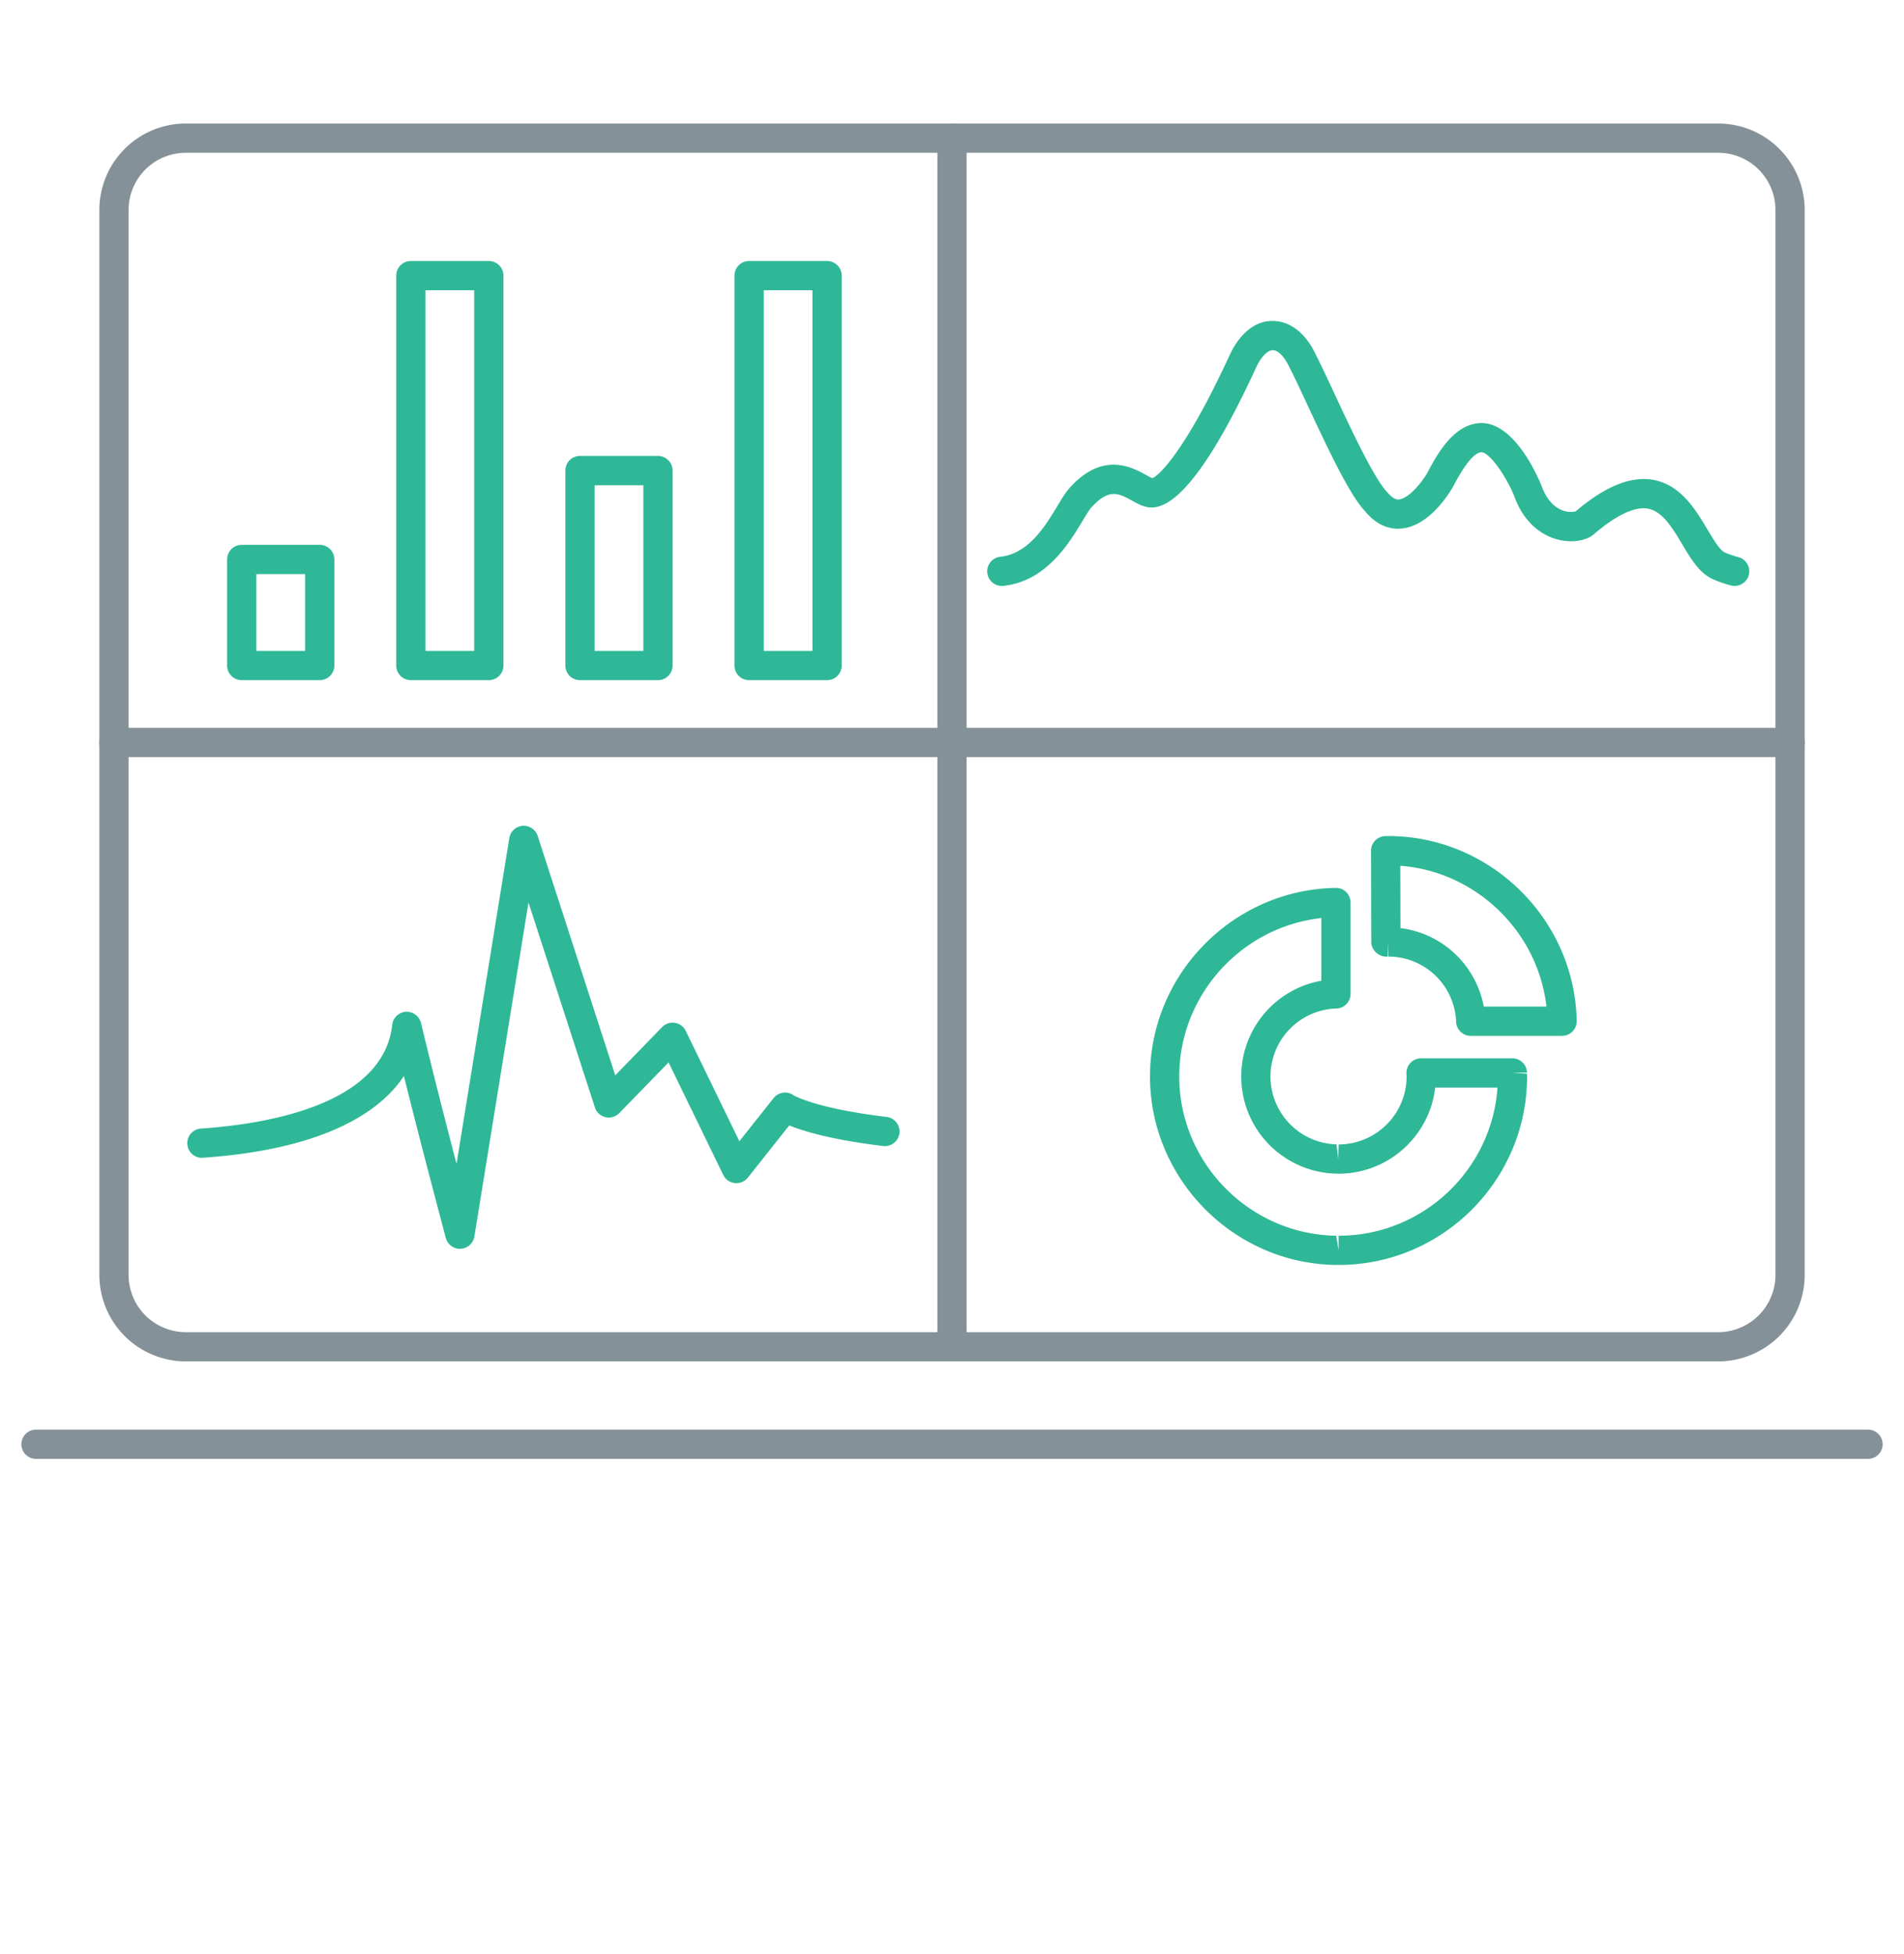
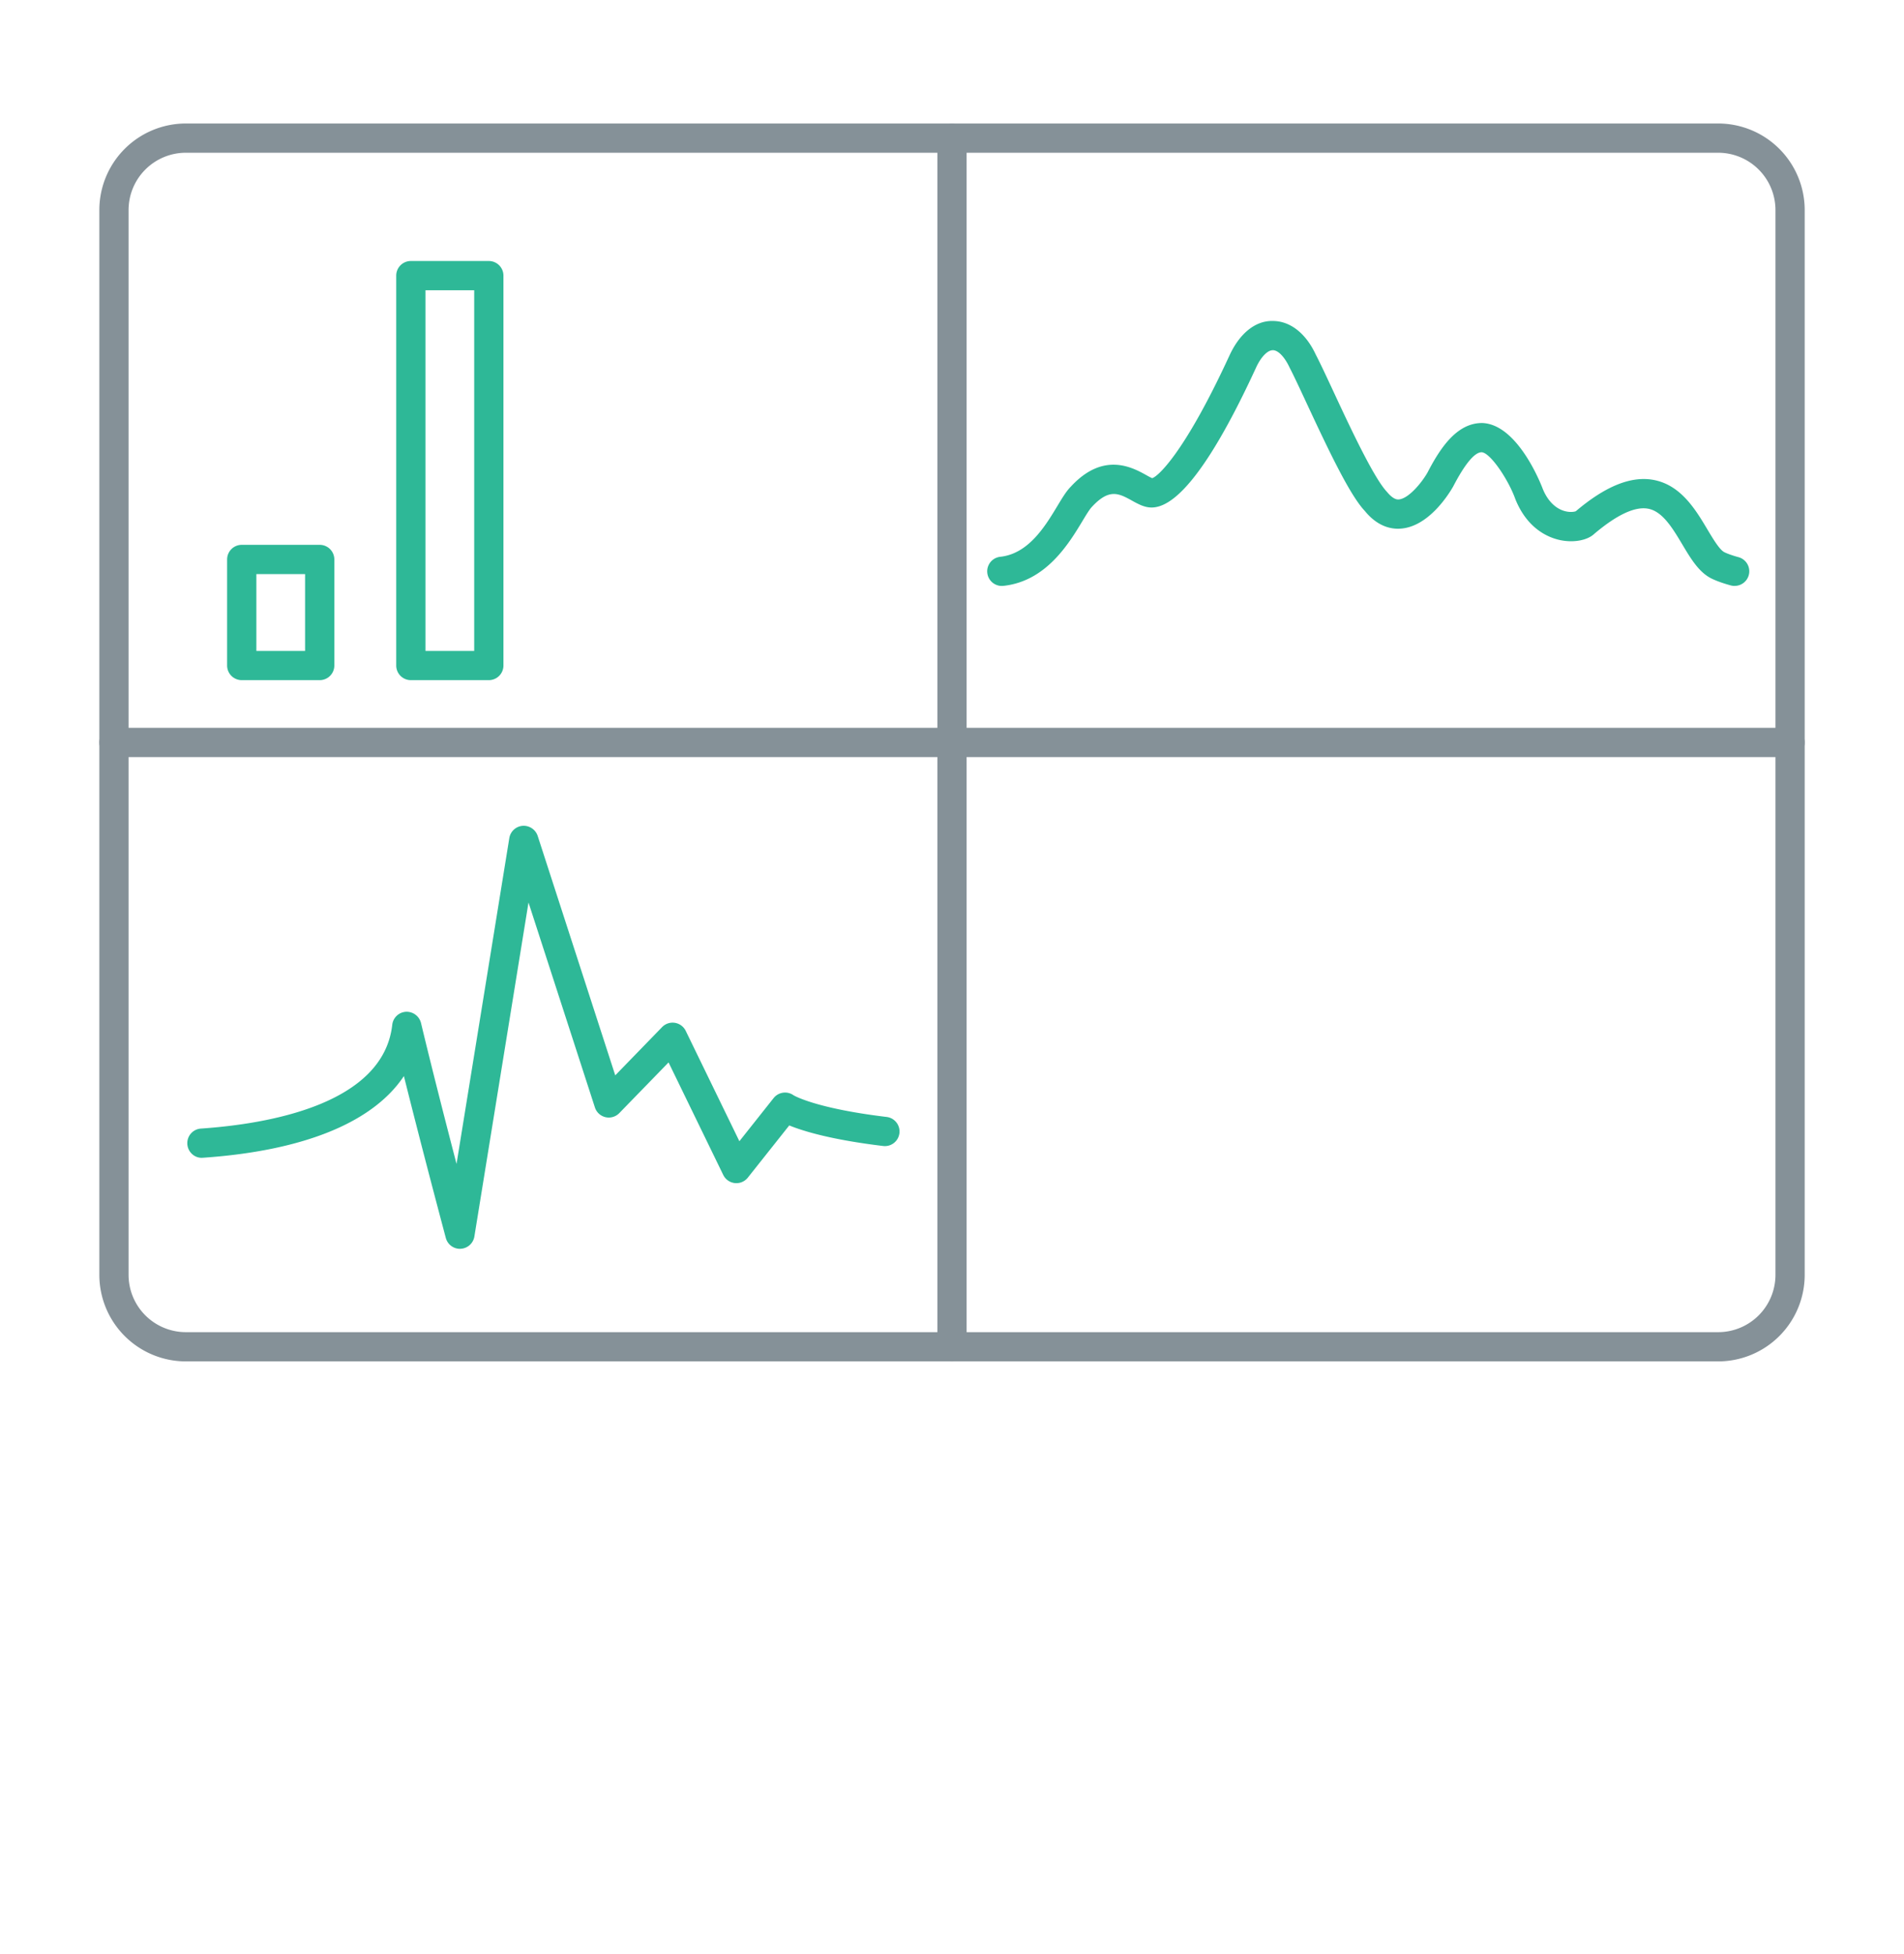
<svg xmlns="http://www.w3.org/2000/svg" id="Layer_1" data-name="Layer 1" viewBox="0 0 2588.57 2656">
  <defs>
    <style>.cls-1{fill:none;}.cls-2{clip-path:url(#clip-path);}.cls-3{fill:#859198;}.cls-4{fill:#2eb897;}</style>
    <clipPath id="clip-path">
      <rect class="cls-1" x="29.07" y="167.87" width="2530.44" height="1815.03" />
    </clipPath>
  </defs>
  <title>Email3-Icon2</title>
  <g class="cls-2">
    <path class="cls-3" d="M252.62,207.62a77.9,77.9,0,0,0-77.82,77.81V1732.85a77.91,77.91,0,0,0,77.82,77.82H2336a77.9,77.9,0,0,0,77.81-77.82V285.43A77.9,77.9,0,0,0,2336,207.62ZM2336,1850.41H252.62a117.68,117.68,0,0,1-117.56-117.56V285.43A117.68,117.68,0,0,1,252.62,167.86H2336a117.69,117.69,0,0,1,117.56,117.56V1732.85A117.69,117.69,0,0,1,2336,1850.41" />
    <path class="cls-3" d="M1294.29,1850.41a19.88,19.88,0,0,1-19.88-19.88V187.74a19.88,19.88,0,0,1,39.75,0V1830.53a19.88,19.88,0,0,1-19.88,19.88" />
    <path class="cls-3" d="M2433.65,1029H154.93a19.87,19.87,0,1,1,0-39.74H2433.65a19.87,19.87,0,1,1,0,39.74" />
    <path class="cls-4" d="M625.31,1697.39a19.9,19.9,0,0,1-19.19-14.73c-.34-1.34-30.4-113.48-57-220.05-41.85,62.83-135.81,101.55-273.25,111-10.87,1-20.44-7.49-21.18-18.47a19.85,19.85,0,0,1,18.47-21.18c91.95-6.31,248-33.06,260.13-141.12a19.9,19.9,0,0,1,18.52-17.63,20.15,20.15,0,0,1,20.56,15.22C587.2,1452.34,606,1525.65,620.68,1582l71.76-442.88a19.88,19.88,0,0,1,18.11-16.65A20.1,20.1,0,0,1,731,1136.14l105.47,325.47L900.18,1396a19.87,19.87,0,0,1,32.11,5.16l72.94,150,46.53-58.66a19.92,19.92,0,0,1,27.09-3.83s28.79,17.73,126.58,29.49a19.87,19.87,0,0,1-4.74,39.47c-69.84-8.41-108.21-20-127.69-27.94l-56.28,70.92A19.86,19.86,0,0,1,983.3,1597l-74.36-152.95-67,68.9a19.86,19.86,0,0,1-33.14-7.72l-90.28-278.57-73.58,454a19.88,19.88,0,0,1-18.6,16.66l-1,0" />
    <path class="cls-4" d="M2358.33,796.41a19.84,19.84,0,0,1-5-.64c-1.56-.41-15.61-4.13-26.38-9.4-17.11-8.41-28.13-26.83-39.78-46.35-13.33-22.3-27.09-45.37-47-48.69-17.78-3-42.15,8.5-72.55,34.14-9.29,8.91-28.06,12.59-46.79,8.58-15.59-3.34-44.17-15-60.55-55.36-9.57-26.94-34.32-63.61-46-64-9.4,0-22.6,15.69-38.64,46.57-5.48,9.6-32.76,54.1-70.76,57.19-12.76,1.16-31.74-2.29-49.38-24-19.77-20.85-47.39-78.34-78.74-145.65-9.42-20.22-17.62-37.86-23.42-49-6.84-14.76-15.62-23.76-22.78-23.82h-.07c-7,0-15.54,8.5-22.16,22.22l-1.29,2.78C1611.15,708.75,1568,692.91,1551.69,686.85a125.07,125.07,0,0,1-12.4-6.24c-18.11-10-31.2-17.26-54.87,8.42-3.19,3.26-8.28,11.7-12.77,19.16-18.47,30.61-49.36,81.87-107.49,88.12a19.87,19.87,0,0,1-4.26-39.52c38.52-4.13,61.16-41.7,77.7-69.12,6.74-11.17,12.06-20,18.1-26.09,44.31-48.17,83.86-26.26,102.86-15.73a86.7,86.7,0,0,0,7.78,4.05c6.86-1.3,43.16-32.43,104.63-165.54l1.56-3.33c13.81-28.66,34.84-45.54,58.37-44.75,23.49.21,44.68,17,58.1,46,5.57,10.61,14.07,28.83,23.81,49.73,21.72,46.67,54.58,117.19,72.58,136.27,9.16,11.18,14.54,10.64,16.29,10.57,13.13-1.07,30.76-22.05,39.1-36.62,17.07-32.91,39.58-67.27,74.1-67.27,49.92,1.42,82.26,88.69,82.57,89.57,5.89,14.47,15.28,24.85,26.84,29.17,9.61,3.56,16.85,1.77,18.14,1.12,39.89-33.76,74.18-47.72,104.32-42.75,38,6.38,58.26,40.27,74.52,67.53,7.79,13,16.63,27.83,23.15,31,6.09,3,15.73,5.8,18.93,6.65a19.87,19.87,0,0,1-5,39.1" />
-     <path class="cls-3" d="M2539.63,1982.89H48.94a19.87,19.87,0,1,1,0-39.74H2539.63a19.87,19.87,0,1,1,0,39.74" />
-     <path class="cls-4" d="M1038.31,884.71h66.24V394.52h-66.24Zm86.12,39.74h-106a19.87,19.87,0,0,1-19.88-19.88V374.64a19.87,19.87,0,0,1,19.88-19.88h106a19.87,19.87,0,0,1,19.88,19.88V904.57a19.87,19.87,0,0,1-19.88,19.88" />
    <path class="cls-4" d="M578.45,884.71H644.7V394.52H578.45Zm86.12,39.74h-106a19.87,19.87,0,0,1-19.88-19.88V374.64a19.87,19.87,0,0,1,19.88-19.88h106a19.88,19.88,0,0,1,19.88,19.88V904.57a19.87,19.87,0,0,1-19.88,19.88" />
-     <path class="cls-4" d="M808.39,884.71h66.24V659.48H808.39Zm86.12,39.74h-106a19.87,19.87,0,0,1-19.88-19.88v-265a19.88,19.88,0,0,1,19.88-19.88h106a19.89,19.89,0,0,1,19.88,19.88v265a19.88,19.88,0,0,1-19.88,19.88" />
    <path class="cls-4" d="M348.54,884.71h66.24V780.3H348.54Zm86.12,39.74h-106a19.87,19.87,0,0,1-19.88-19.88V760.42a19.88,19.88,0,0,1,19.88-19.88h106a19.88,19.88,0,0,1,19.88,19.88V904.57a19.87,19.87,0,0,1-19.88,19.88" />
-     <path class="cls-4" d="M1887.39,1300.17h0Zm129.84,68h85.26c-11.69-102.24-95.82-183.58-198.75-191.44l.22,84.75a131.77,131.77,0,0,1,113.28,106.69m106.47,39.74H1999.52a19.87,19.87,0,0,1-19.86-19.06,92.17,92.17,0,0,0-92.29-88.65l-.3-19.74-.56,19.79a20.88,20.88,0,0,1-15.4-5.3c-4-3.74-6.83-8.94-6.84-14.43l-.31-124.16a19.88,19.88,0,0,1,19.64-19.93l3.78-.08c138.59,0,253.53,112.73,256.22,251.29a19.87,19.87,0,0,1-19.88,20.26" />
-     <path class="cls-4" d="M1816.34,1679.53h.22l3.3,19.94v-19.86c114.3,0,208.21-89,216.05-201.34h-84.68c-7.58,65.78-63.6,117-131.37,117-.37,0-2-.07-2.93-.11a7.91,7.91,0,0,1-1.27,0A132.14,132.14,0,0,1,1796.41,1333v-85.16c-108.21,11.77-193.18,104.41-193.18,215.25,0,117.11,94.84,213.88,211.73,216.46.47,0,.92-.05,1.38-.05m3.52,39.82-.05-.33a26.33,26.33,0,0,1-3.82.33c-139.23-2-252.51-117-252.51-256.23s113.26-254.16,252.47-256.23a19.32,19.32,0,0,1,14.21,5.68,19.91,19.91,0,0,1,6,14.11l0,124.26a19.85,19.85,0,0,1-19.25,19.85,92.37,92.37,0,0,0-1.56,184.6c.55,0,1.1,0,1.66,0l2.31,20,.64-19.86a92.58,92.58,0,0,0,92.4-92.51c0-.16-.21-3.64-.22-3.82a19.86,19.86,0,0,1,19.86-20.7h124.19A19.88,19.88,0,0,1,2076,1457.9l-19.86.49,19.9.94.1,3.7c0,141.34-115,256.31-256.33,256.31" />
  </g>
</svg>